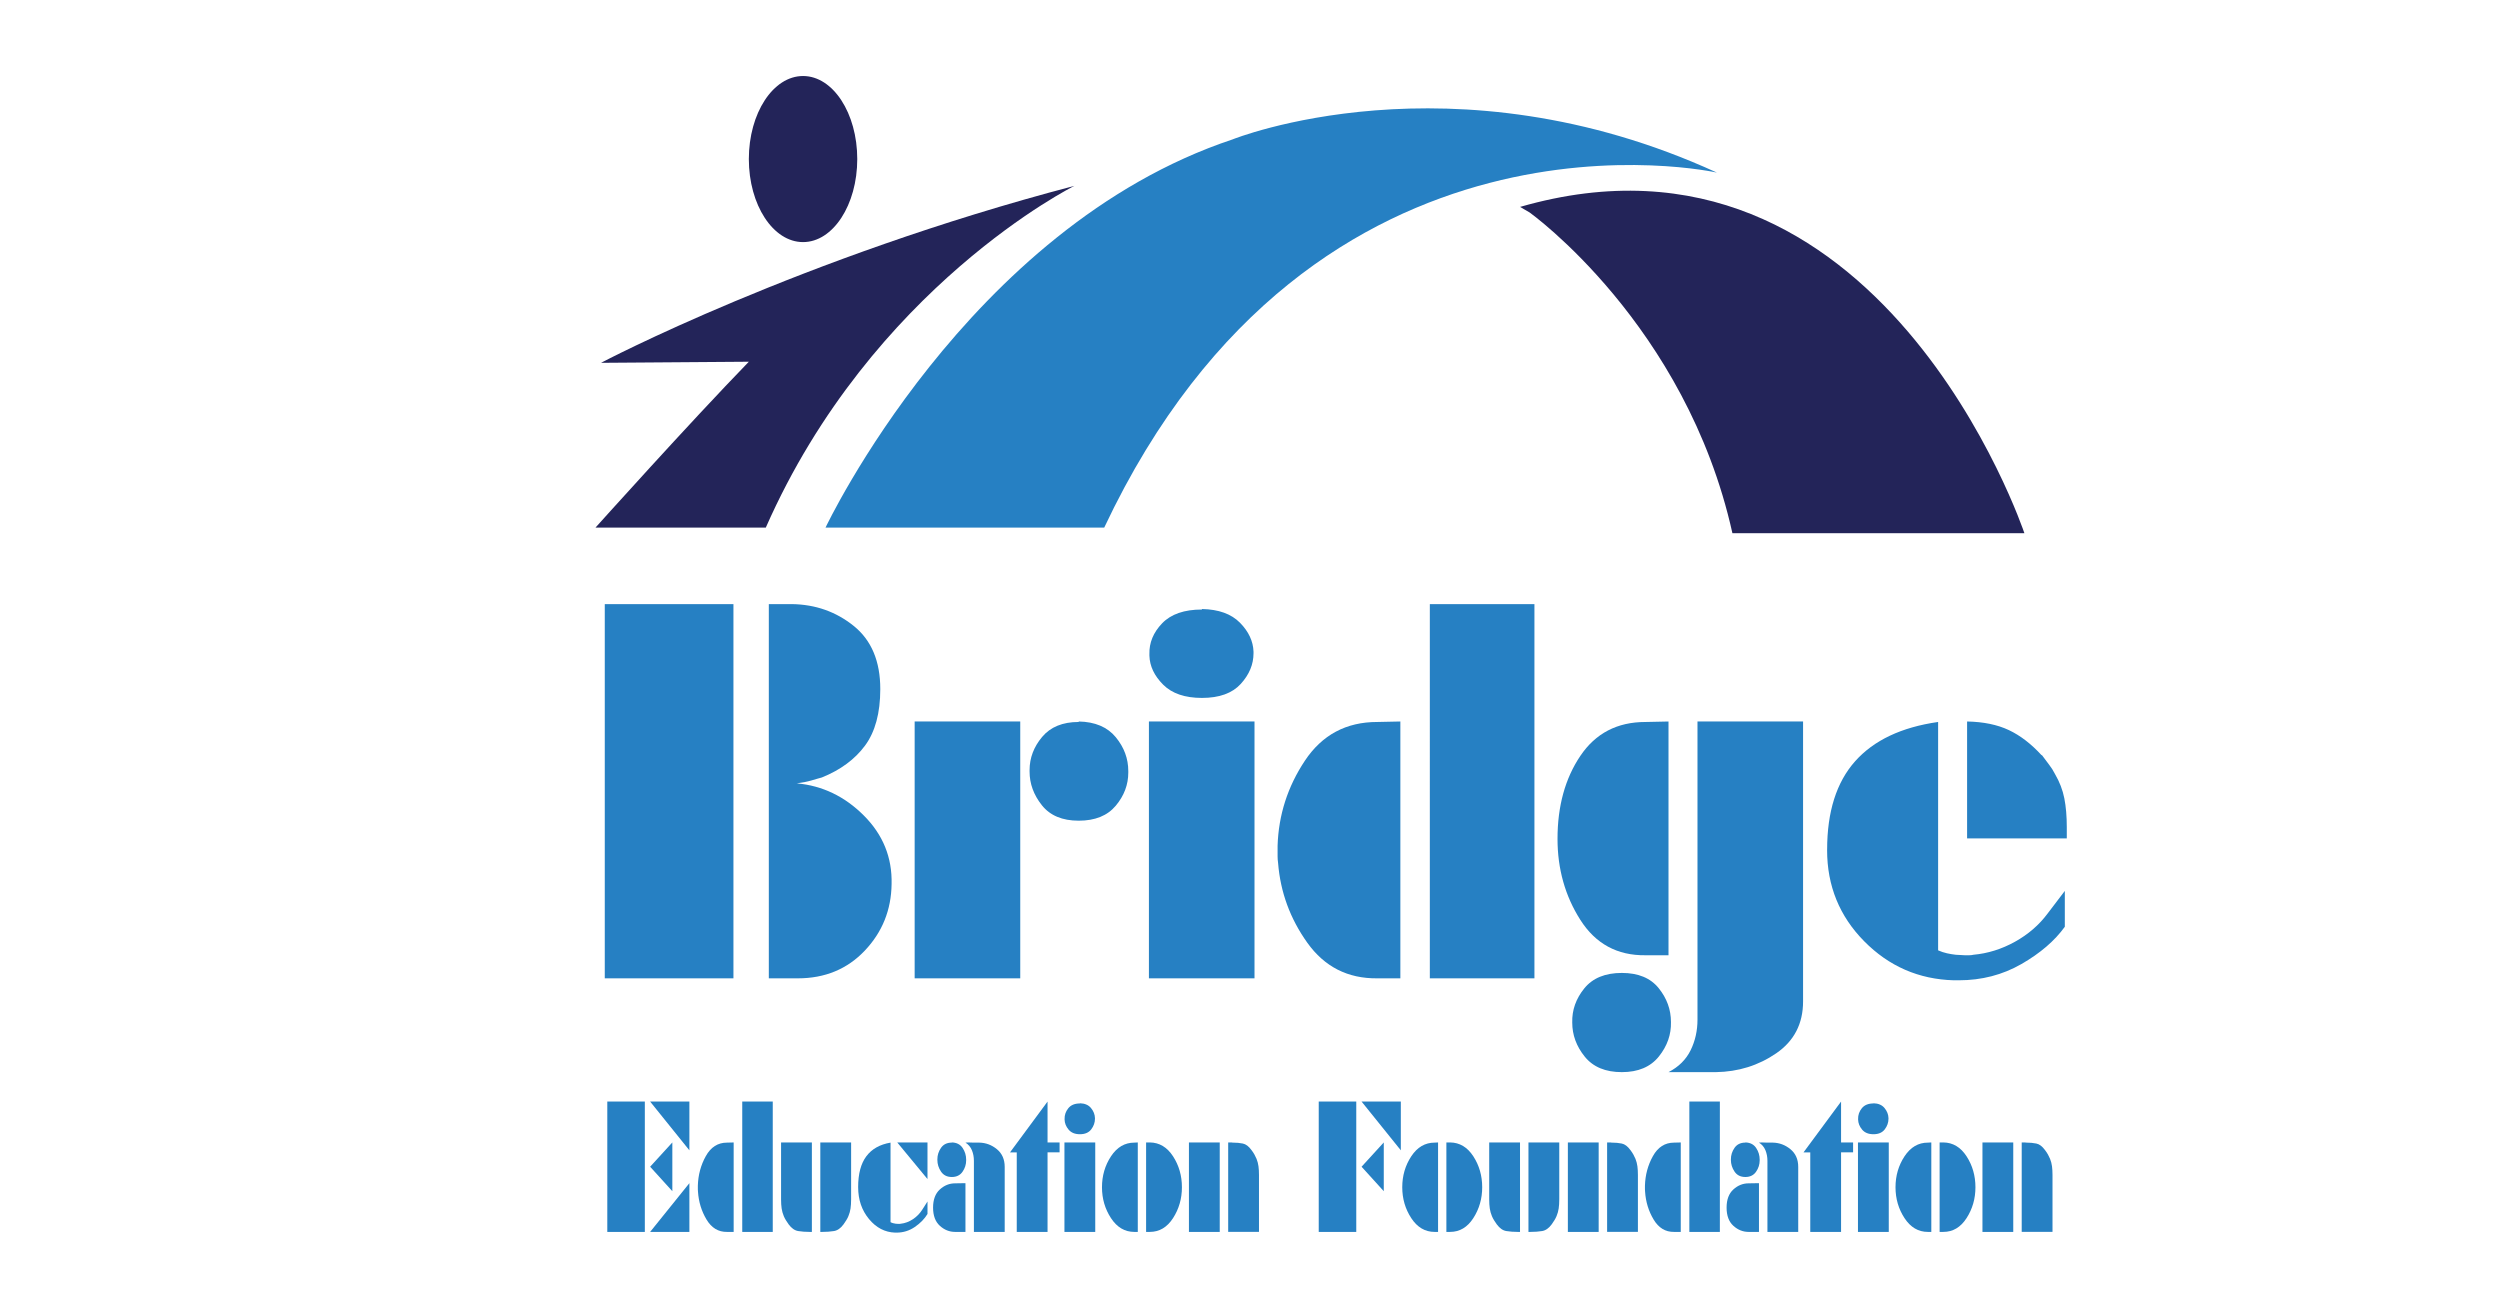
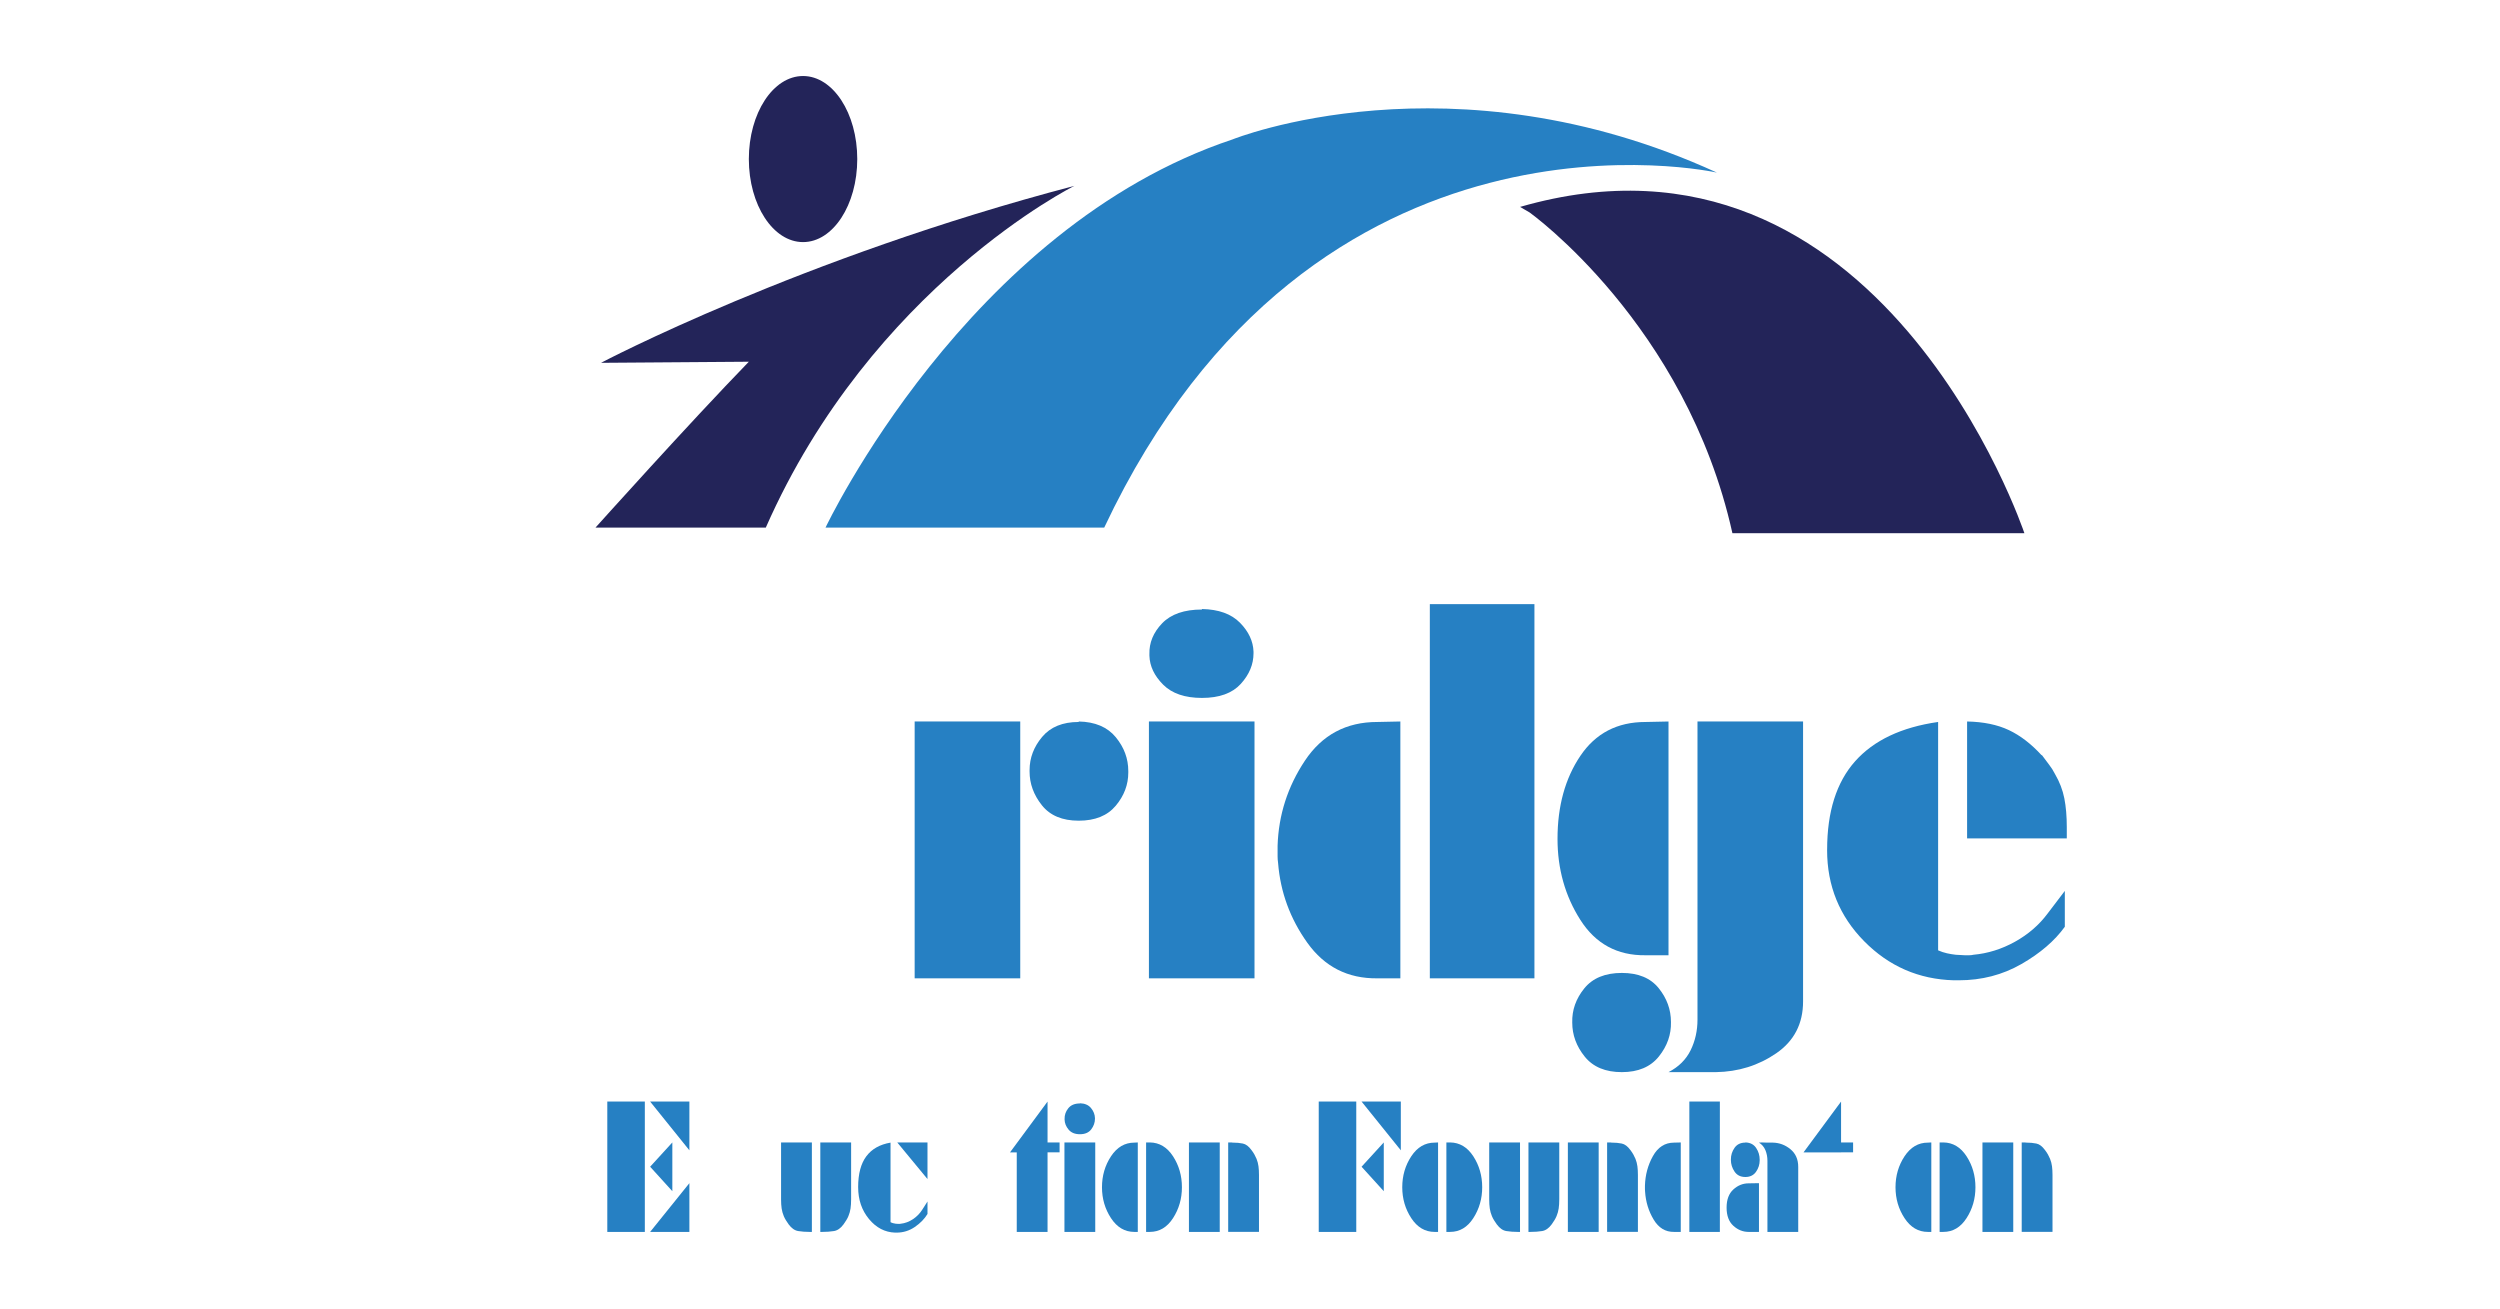
<svg xmlns="http://www.w3.org/2000/svg" id="Layer_1" x="0px" y="0px" viewBox="0 0 3394.72 1776.95" style="enable-background:new 0 0 3394.72 1776.95;" xml:space="preserve">
  <style type="text/css">	.st0{fill:#232459;}	.st1{fill:#2680C3;}	.st2{fill:#E0312D;}	.st3{fill:#E0332E;}	.st4{fill:#DF322D;}	.st5{fill:#E0302C;}	.st6{fill:#111112;}	.st7{fill:#1A1A1B;}	.st8{fill:#222223;}	.st9{fill:#252526;}	.st10{fill:#F9F9FA;}	.st11{fill:#EEACAB;}	.st12{fill:#2E2E2F;}	.st13{fill:#F2F1F0;}	.st14{fill:url(#SVGID_1_);}	.st15{fill:#FFFFFF;}	.st16{fill:url(#SVGID_00000031916354104496724210000014229392959212441791_);}</style>
  <g>
    <ellipse class="st0" cx="1090.45" cy="215.98" rx="73.61" ry="112.76" />
    <path class="st0" d="M816.1,492.68c0,0,270.32-142.67,642.75-240.28c0,0-274.82,136.66-418.99,464.04H808.6   c0,0,126.65-141.17,208.24-225.26L816.1,492.68z" />
    <path class="st1" d="M1120.96,716.44c0,0,192.23-406.98,552.65-527.12c0,0,297.35-120.14,657.77,45.05   c0,0-546.64-123.14-831.98,482.07H1120.96z" />
    <path class="st0" d="M2077.07,288.53c0,0,212.26,151.62,275.34,435.45h396.47c0,0-195.23-584.19-684.8-443.02" />
  </g>
  <g>
    <path class="st1" d="M875.61,1495.8v177h-50.97v-177H875.61z M936.11,1495.8v66.2l-53.3-66.2H936.11z M912.96,1617.51l-30.15-33.22   l30.15-32.98V1617.51z M936.11,1606.6v66.2h-53.3L936.11,1606.6z" />
-     <path class="st1" d="M996.22,1672.8h-9.14c-11.67,0.15-20.91-5.46-27.72-16.84c-6.81-11.38-10.67-23.96-11.57-37.74   c-0.13-1.08-0.19-2.13-0.19-3.14c0-1.01,0-1.97,0-2.9c0-0.31,0-0.62,0-0.93c0-0.31,0-0.7,0-1.16c0.39-14.55,3.99-27.95,10.8-40.18   c6.81-12.23,16.37-18.35,28.69-18.35l9.14-0.23V1672.8z M1049.32,1495.8v177h-41.43v-177H1049.32z" />
    <path class="st1" d="M1100.88,1672.8c-0.26,0-0.49,0-0.68,0c-0.2,0-0.42,0-0.68,0c-5.71,0-10.93-0.39-15.66-1.16   c-4.73-0.77-9.05-3.79-12.94-9.06c-1.43-2.01-2.69-3.91-3.79-5.69c-1.1-1.78-2.04-3.6-2.82-5.46c-1.43-3.41-2.4-6.89-2.92-10.45   c-0.52-3.56-0.78-7.66-0.78-12.31v-77.35h41.83v121.48H1100.88z M1113.91,1551.31h41.82v77.12c0,4.8-0.26,8.98-0.78,12.54   c-0.52,3.56-1.49,7.05-2.92,10.45c-0.78,1.86-1.72,3.68-2.82,5.46c-1.1,1.78-2.37,3.68-3.79,5.69c-3.89,5.27-8.2,8.28-12.94,9.06   c-4.73,0.78-9.95,1.16-15.66,1.16c-0.26,0-0.49,0-0.68,0c-0.2,0-0.42,0-0.68,0h-1.56V1551.31z" />
    <path class="st1" d="M1165.27,1611.94c0-17.96,3.7-31.9,11.09-41.81c7.39-9.91,18.35-16.1,32.88-18.58v108.01   c1.17,0.62,2.33,1.09,3.5,1.39c1.17,0.31,2.33,0.54,3.5,0.7c0.52,0,1.1,0.04,1.75,0.12c0.65,0.08,1.23,0.12,1.75,0.12   c0.65,0,1.26,0,1.85,0s1.13-0.08,1.65-0.23c5.71-0.62,11.19-2.67,16.44-6.15c5.25-3.48,9.56-7.93,12.94-13.36l6.81-10.68v16.96   c-4.02,6.66-9.76,12.54-17.22,17.65c-7.46,5.11-15.73,7.67-24.8,7.67c-0.13,0-0.29,0-0.49,0c-0.19,0-0.36,0-0.49,0   c-0.13,0-0.29,0-0.48,0c-0.2,0-0.36,0-0.49,0c-13.88-0.46-25.71-6.62-35.5-18.47c-9.79-11.85-14.69-26.21-14.69-43.09V1611.94z    M1259.42,1551.31v49.71l-41.05-49.71H1259.42z" />
-     <path class="st1" d="M1296.97,1672.8c-7.78,0-14.72-2.79-20.82-8.36c-6.1-5.57-9.14-13.78-9.14-24.62   c0-10.84,3.05-19.05,9.14-24.62c6.09-5.58,13.03-8.36,20.82-8.36l14.01-0.23v66.2H1296.97z M1292.49,1551.31   c6.48,0.16,11.35,2.64,14.59,7.43c3.24,4.8,4.86,10.14,4.86,16.03c0,0.16,0,0.27,0,0.35c0,0.08,0,0.2,0,0.35   c0,5.73-1.65,10.96-4.96,15.68c-3.31,4.73-8.14,7.08-14.49,7.08c-6.49,0-11.38-2.44-14.69-7.32c-3.31-4.88-4.96-10.18-4.96-15.91   c0-0.15,0-0.27,0-0.35c0-0.08,0-0.19,0-0.35c0-5.73,1.65-10.95,4.96-15.68c3.31-4.72,8.2-7.09,14.69-7.09V1551.31z    M1322.45,1576.17c0-5.11-0.91-9.87-2.72-14.29c-1.82-4.41-4.74-7.86-8.75-10.34c0.39-0.15,1.65-0.23,3.79-0.23   c2.14,0,4.51,0.08,7.1,0.23c0.26,0,0.55,0,0.88,0c0.32,0,0.68,0,1.07,0c1.04,0,2.04,0,3.01,0s1.91,0,2.82,0   c8.95,0.16,16.95,3.14,24.02,8.94c7.07,5.81,10.6,13.82,10.6,24.04v88.27h-41.82V1576.17z" />
    <path class="st1" d="M1380.62,1564.79h-9.14l50.97-68.99v55.51h16.34v13.47h-16.34v108.01h-41.82V1564.79z" />
    <path class="st1" d="M1487.22,1551.31v121.48h-41.83v-121.48H1487.22z M1466.4,1498.12c6.61,0.16,11.64,2.32,15.08,6.5   c3.44,4.18,5.22,8.75,5.35,13.7c0,0.16,0,0.27,0,0.35c0,0.08,0,0.2,0,0.35c0,5.27-1.69,10.1-5.06,14.52   c-3.37,4.41-8.5,6.62-15.37,6.62c-6.74,0-11.87-2.09-15.37-6.27c-3.5-4.18-5.32-8.75-5.45-13.7c0-0.15,0-0.27,0-0.35   c0-0.08,0-0.19,0-0.35c-0.13-5.42,1.56-10.3,5.06-14.63c3.5-4.33,8.76-6.5,15.76-6.5V1498.12z" />
    <path class="st1" d="M1544.99,1672.8h-4.67c-12.97,0-23.54-6.23-31.71-18.7c-8.17-12.46-12.25-26.44-12.25-41.93   c0-15.64,4.09-29.65,12.25-42.04c8.17-12.39,18.74-18.58,31.71-18.58l4.67-0.23V1672.8z M1561.34,1551.31   c12.97,0.16,23.47,6.43,31.51,18.81c8.04,12.39,12.06,26.4,12.06,42.04c0,15.49-4.02,29.46-12.06,41.93   c-8.04,12.47-18.55,18.7-31.51,18.7h-5.06v-121.48H1561.34z" />
    <path class="st1" d="M1656.27,1551.31v121.48h-41.83v-121.48H1656.27z M1672.61,1551.31c0.26,0.16,0.49,0.23,0.68,0.23   c0.2,0,0.42,0,0.68,0c5.06,0,9.63,0.43,13.71,1.28c4.09,0.85,7.94,3.76,11.57,8.71c1.69,2.17,3.08,4.26,4.18,6.27   c1.1,2.01,2.04,3.95,2.82,5.81c1.29,3.25,2.17,6.62,2.63,10.1c0.45,3.48,0.68,7.4,0.68,11.73v77.35h-41.82v-121.48H1672.61z" />
    <path class="st1" d="M1841.66,1495.8v177h-50.97v-177H1841.66z M1902.16,1495.8v66.2l-53.3-66.2H1902.16z M1879.01,1617.51   l-30.15-33.22l30.15-32.98V1617.51z" />
    <path class="st1" d="M1952.73,1672.8h-4.67c-12.97,0-23.54-6.23-31.71-18.7c-8.17-12.46-12.25-26.44-12.25-41.93   c0-15.64,4.09-29.65,12.25-42.04c8.17-12.39,18.74-18.58,31.71-18.58l4.67-0.23V1672.8z M1969.08,1551.31   c12.97,0.16,23.47,6.43,31.51,18.81c8.04,12.39,12.06,26.4,12.06,42.04c0,15.49-4.02,29.46-12.06,41.93   c-8.04,12.47-18.55,18.7-31.51,18.7h-5.06v-121.48H1969.08z" />
    <path class="st1" d="M2062.45,1672.8c-0.26,0-0.49,0-0.68,0c-0.2,0-0.42,0-0.68,0c-5.71,0-10.93-0.39-15.66-1.16   c-4.73-0.77-9.05-3.79-12.94-9.06c-1.43-2.01-2.69-3.91-3.79-5.69c-1.1-1.78-2.04-3.6-2.82-5.46c-1.43-3.41-2.4-6.89-2.92-10.45   c-0.52-3.56-0.78-7.66-0.78-12.31v-77.35h41.83v121.48H2062.45z M2075.49,1551.31h41.82v77.12c0,4.8-0.26,8.98-0.78,12.54   c-0.52,3.56-1.49,7.05-2.92,10.45c-0.78,1.86-1.72,3.68-2.82,5.46c-1.1,1.78-2.37,3.68-3.79,5.69c-3.89,5.27-8.2,8.28-12.94,9.06   c-4.73,0.78-9.95,1.16-15.66,1.16c-0.26,0-0.49,0-0.68,0c-0.2,0-0.42,0-0.68,0h-1.56V1551.31z" />
    <path class="st1" d="M2170.81,1551.31v121.48h-41.83v-121.48H2170.81z M2187.15,1551.31c0.26,0.16,0.49,0.23,0.68,0.23   c0.2,0,0.42,0,0.68,0c5.06,0,9.63,0.43,13.71,1.28c4.09,0.85,7.94,3.76,11.57,8.71c1.69,2.17,3.08,4.26,4.18,6.27   c1.1,2.01,2.04,3.95,2.82,5.81c1.29,3.25,2.17,6.62,2.63,10.1c0.45,3.48,0.68,7.4,0.68,11.73v77.35h-41.82v-121.48H2187.15z" />
    <path class="st1" d="M2282.27,1672.8h-9.14c-11.67,0.15-20.91-5.46-27.72-16.84c-6.81-11.38-10.67-23.96-11.57-37.74   c-0.13-1.08-0.19-2.13-0.19-3.14c0-1.01,0-1.97,0-2.9c0-0.31,0-0.62,0-0.93c0-0.31,0-0.7,0-1.16c0.39-14.55,3.99-27.95,10.8-40.18   c6.81-12.23,16.37-18.35,28.69-18.35l9.14-0.23V1672.8z M2335.38,1495.8v177h-41.44v-177H2335.38z" />
    <path class="st1" d="M2374.48,1672.8c-7.78,0-14.72-2.79-20.82-8.36c-6.1-5.57-9.14-13.78-9.14-24.62   c0-10.84,3.05-19.05,9.14-24.62c6.09-5.58,13.03-8.36,20.82-8.36l14.01-0.23v66.2H2374.48z M2370.01,1551.31   c6.48,0.16,11.35,2.64,14.59,7.43c3.24,4.8,4.86,10.14,4.86,16.03c0,0.16,0,0.27,0,0.35c0,0.08,0,0.2,0,0.35   c0,5.73-1.65,10.96-4.96,15.68c-3.31,4.73-8.14,7.08-14.49,7.08c-6.49,0-11.38-2.44-14.69-7.32c-3.31-4.88-4.96-10.18-4.96-15.91   c0-0.15,0-0.27,0-0.35c0-0.08,0-0.19,0-0.35c0-5.73,1.65-10.95,4.96-15.68c3.31-4.72,8.2-7.09,14.69-7.09V1551.31z    M2399.97,1576.17c0-5.11-0.91-9.87-2.72-14.29c-1.82-4.41-4.74-7.86-8.75-10.34c0.39-0.15,1.65-0.23,3.79-0.23   c2.14,0,4.5,0.08,7.1,0.23c0.26,0,0.55,0,0.88,0c0.32,0,0.68,0,1.07,0c1.04,0,2.04,0,3.01,0c0.97,0,1.91,0,2.82,0   c8.95,0.16,16.95,3.14,24.02,8.94c7.07,5.81,10.6,13.82,10.6,24.04v88.27h-41.82V1576.17z" />
-     <path class="st1" d="M2458.13,1564.79h-9.14l50.97-68.99v55.51h16.34v13.47h-16.34v108.01h-41.82V1564.79z" />
-     <path class="st1" d="M2564.74,1551.31v121.48h-41.83v-121.48H2564.74z M2543.92,1498.12c6.61,0.16,11.64,2.32,15.08,6.5   c3.44,4.18,5.22,8.75,5.35,13.7c0,0.16,0,0.27,0,0.35c0,0.08,0,0.2,0,0.35c0,5.27-1.69,10.1-5.06,14.52   c-3.37,4.41-8.5,6.62-15.37,6.62c-6.74,0-11.87-2.09-15.37-6.27c-3.5-4.18-5.32-8.75-5.45-13.7c0-0.15,0-0.27,0-0.35   c0-0.08,0-0.19,0-0.35c-0.13-5.42,1.56-10.3,5.06-14.63c3.5-4.33,8.76-6.5,15.76-6.5V1498.12z" />
+     <path class="st1" d="M2458.13,1564.79h-9.14l50.97-68.99v55.51h16.34v13.47h-16.34v108.01V1564.79z" />
    <path class="st1" d="M2622.51,1672.8h-4.67c-12.97,0-23.54-6.23-31.71-18.7c-8.17-12.46-12.25-26.44-12.25-41.93   c0-15.64,4.09-29.65,12.25-42.04c8.17-12.39,18.74-18.58,31.71-18.58l4.67-0.23V1672.8z M2638.85,1551.31   c12.97,0.16,23.47,6.43,31.51,18.81c8.04,12.39,12.06,26.4,12.06,42.04c0,15.49-4.02,29.46-12.06,41.93   c-8.04,12.47-18.55,18.7-31.51,18.7h-5.06v-121.48H2638.85z" />
    <path class="st1" d="M2733.78,1551.31v121.48h-41.83v-121.48H2733.78z M2750.12,1551.31c0.26,0.16,0.49,0.23,0.68,0.23   c0.2,0,0.42,0,0.68,0c5.06,0,9.63,0.43,13.71,1.28c4.09,0.85,7.94,3.76,11.57,8.71c1.69,2.17,3.08,4.26,4.18,6.27   c1.1,2.01,2.04,3.95,2.82,5.81c1.29,3.25,2.17,6.62,2.63,10.1c0.45,3.48,0.68,7.4,0.68,11.73v77.35h-41.82v-121.48H2750.12z" />
  </g>
  <g>
-     <path class="st1" d="M995.93,820.31v508.16H821.21V820.31H995.93z M1075.29,820.31c32.01,0.45,60.02,10.34,84.03,29.68   c24.01,19.34,36.01,47.91,36.01,85.69c0,32.46-6.9,58.02-20.67,76.69c-13.79,18.67-33.34,33.13-58.68,43.35   c-1.78,0.45-3.78,1-6,1.67c-2.23,0.67-4.9,1.45-8,2.33c-3.12,0.9-6.34,1.67-9.67,2.33c-3.33,0.67-6.78,1.23-10.34,1.67   c34.68,3.11,65.02,17.67,91.03,43.68c26.01,26.01,38.56,57.02,37.68,93.03c-0.45,35.13-12.57,65.25-36.34,90.36   c-23.79,25.12-54.13,37.68-91.03,37.68h-39.34V820.31H1075.29z" />
    <path class="st1" d="M1385.38,979.7v348.77H1242V979.7H1385.38z M1464.74,979.7c22.23,0.45,39.01,7.56,50.35,21.34   c11.34,13.79,17,29.12,17,46.01c0,0.45,0,0.78,0,1c0,0.23,0,0.56,0,1c0,16.45-5.67,31.46-17,45.01   c-11.34,13.57-28.12,20.34-50.35,20.34c-22.24,0-38.91-7-50.02-21.01c-11.12-14.01-16.67-29.23-16.67-45.68c0-0.44,0-0.77,0-1   c0-0.22,0-0.55,0-1c0-16.44,5.67-31.45,17.01-45.01c11.34-13.56,27.89-20.34,49.68-20.34V979.7z" />
    <path class="st1" d="M1703.48,979.7v348.77H1560.1V979.7H1703.48z M1632.12,826.98c22.67,0.45,39.9,6.67,51.68,18.67   c11.78,12,17.89,25.12,18.34,39.35c0,0.45,0,0.78,0,1c0,0.23,0,0.56,0,1c0,15.12-5.78,29.01-17.34,41.68   c-11.57,12.67-29.12,19.01-52.68,19.01c-23.12,0-40.68-6-52.68-18.01c-12-12-18.23-25.11-18.67-39.34c0-0.44,0-0.77,0-1   c0-0.22,0-0.55,0-1c-0.45-15.56,5.34-29.56,17.34-42.01c12-12.44,30.01-18.67,54.02-18.67V826.98z" />
    <path class="st1" d="M1901.54,1328.47h-31.34c-40.01,0.44-71.69-15.67-95.03-48.35c-23.34-32.68-36.57-68.79-39.68-108.37   c-0.45-3.11-0.67-6.11-0.67-9c0-2.89,0-5.67,0-8.34c0-0.89,0-1.77,0-2.67c0-0.89,0-2,0-3.33c1.33-41.78,13.67-80.24,37.01-115.37   c23.34-35.12,56.12-52.68,98.36-52.68l31.34-0.67V1328.47z M2083.59,820.31v508.16h-142.04V820.31H2083.59z" />
    <path class="st1" d="M2265.64,1297.13h-31.34c-38.24,0.45-67.69-15.56-88.36-48.01c-20.67-32.45-31.01-69.13-31.01-110.03   c0-44.45,10.34-82.03,31.01-112.7s50.12-46.01,88.36-46.01l31.34-0.67V1297.13z M2151.94,1434.84   c-11.34-14.01-17.01-29.46-17.01-46.35c-0.45-16.9,5-32.34,16.34-46.35c11.34-14,28.34-21.01,51.02-21.01   c22.22,0,38.9,6.9,50.01,20.67c11.11,13.78,16.67,29.11,16.67,46.01c0.44,16.89-5,32.45-16.34,46.68   c-11.34,14.22-28.12,21.34-50.35,21.34C2180.05,1455.85,2163.28,1448.84,2151.94,1434.84z M2448.37,979.7v380.12   c0,30.23-12.12,53.68-36.34,70.36c-24.24,16.67-51.68,25.23-82.36,25.67c-15.12,0-29.01,0-41.68,0c-12.67,0-20.12,0-22.34,0   c13.78-7.12,23.78-17.01,30.01-29.68c6.22-12.67,9.34-26.57,9.34-41.68V979.7H2448.37z" />
    <path class="st1" d="M2481.04,1153.75c0-51.57,12.67-91.58,38.01-120.04c25.34-28.45,62.9-46.23,112.7-53.35v310.1   c4,1.78,8,3.12,12,4c4,0.9,8,1.56,12,2c1.77,0,3.77,0.11,6,0.33c2.22,0.23,4.22,0.33,6,0.33c2.22,0,4.33,0,6.34,0   s3.89-0.22,5.67-0.67c19.56-1.77,38.35-7.67,56.35-17.67c18.01-10,32.78-22.78,44.35-38.35l23.34-30.68v48.68   c-13.78,19.12-33.46,36.01-59.02,50.68c-25.57,14.67-53.91,22.01-85.03,22.01c-0.45,0-1,0-1.67,0c-0.67,0-1.23,0-1.67,0   c-0.45,0-1,0-1.67,0c-0.67,0-1.23,0-1.67,0c-47.58-1.33-88.14-19.01-121.7-53.02c-33.57-34.01-50.35-75.24-50.35-123.71V1153.75z    M2772.47,1025.05c3.55,4.9,6.89,9.34,10,13.34c3.11,4,5.77,8.23,8,12.67c6.22,10.67,10.44,21.67,12.67,33.01   c2.22,11.34,3.33,24.34,3.33,39.01v15.34H2671.1V979.7c22.23,0.45,41.12,4.33,56.68,11.67c15.56,7.34,30.45,18.79,44.68,34.35   V1025.05z" />
  </g>
</svg>